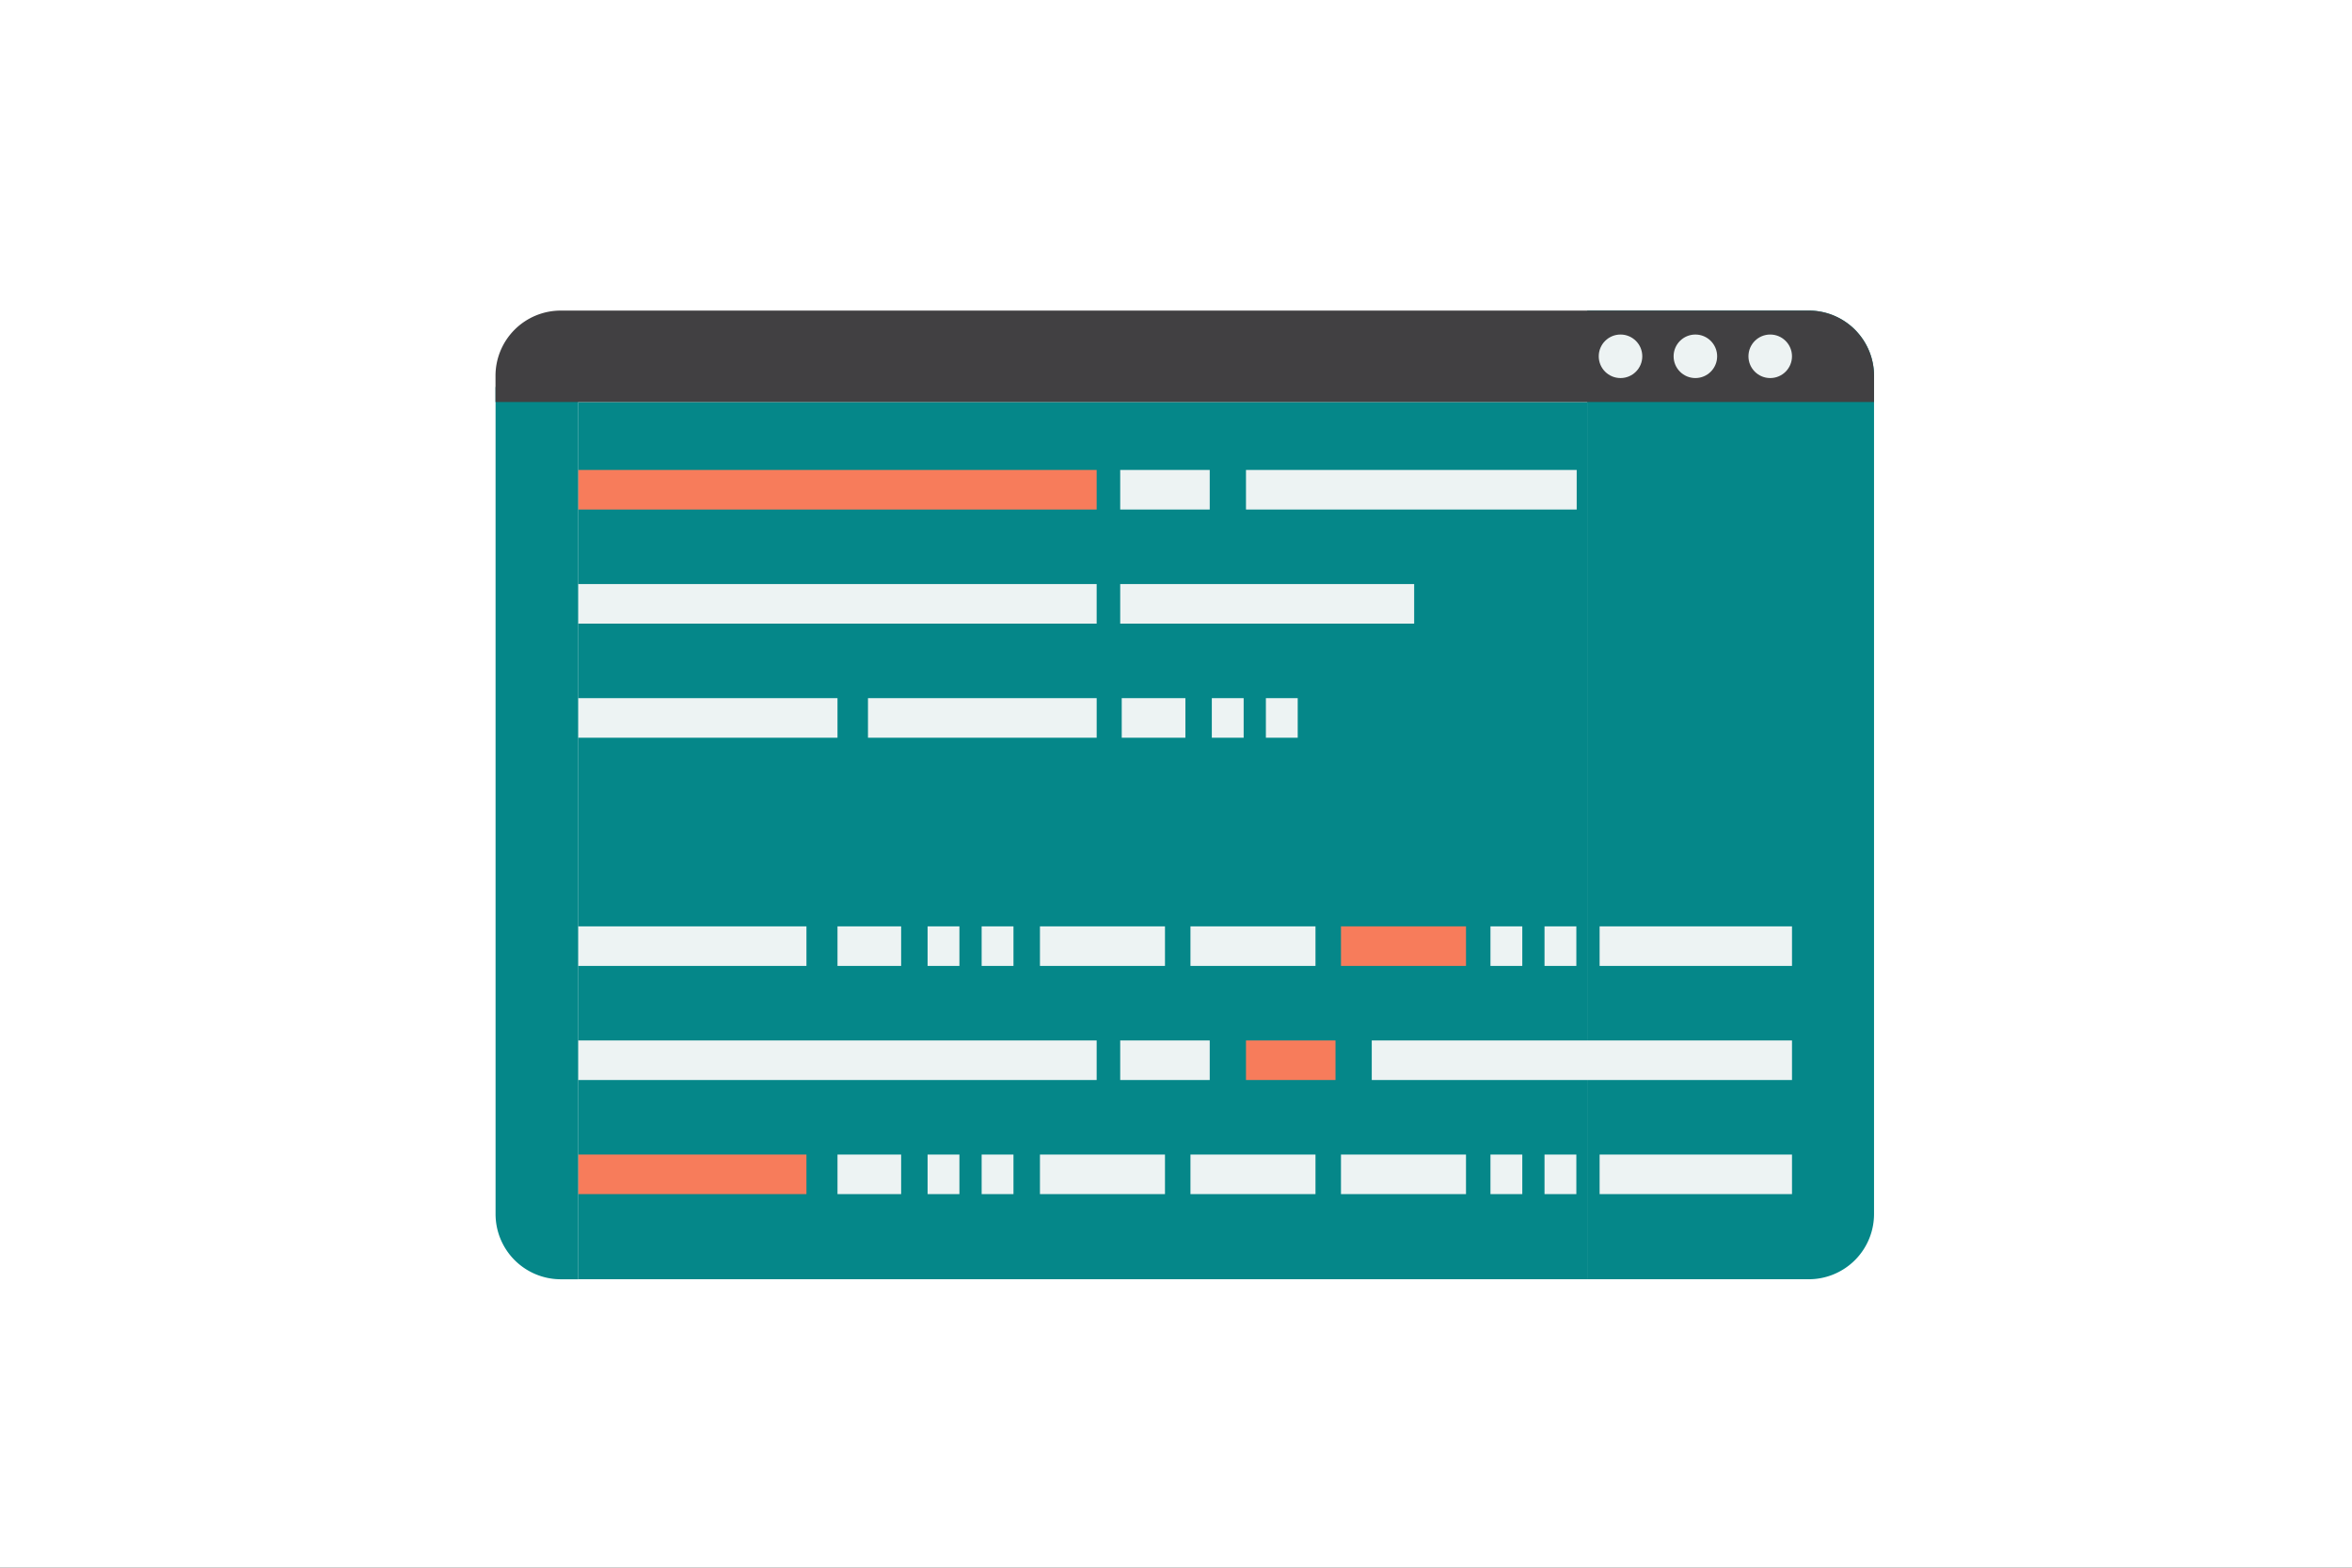
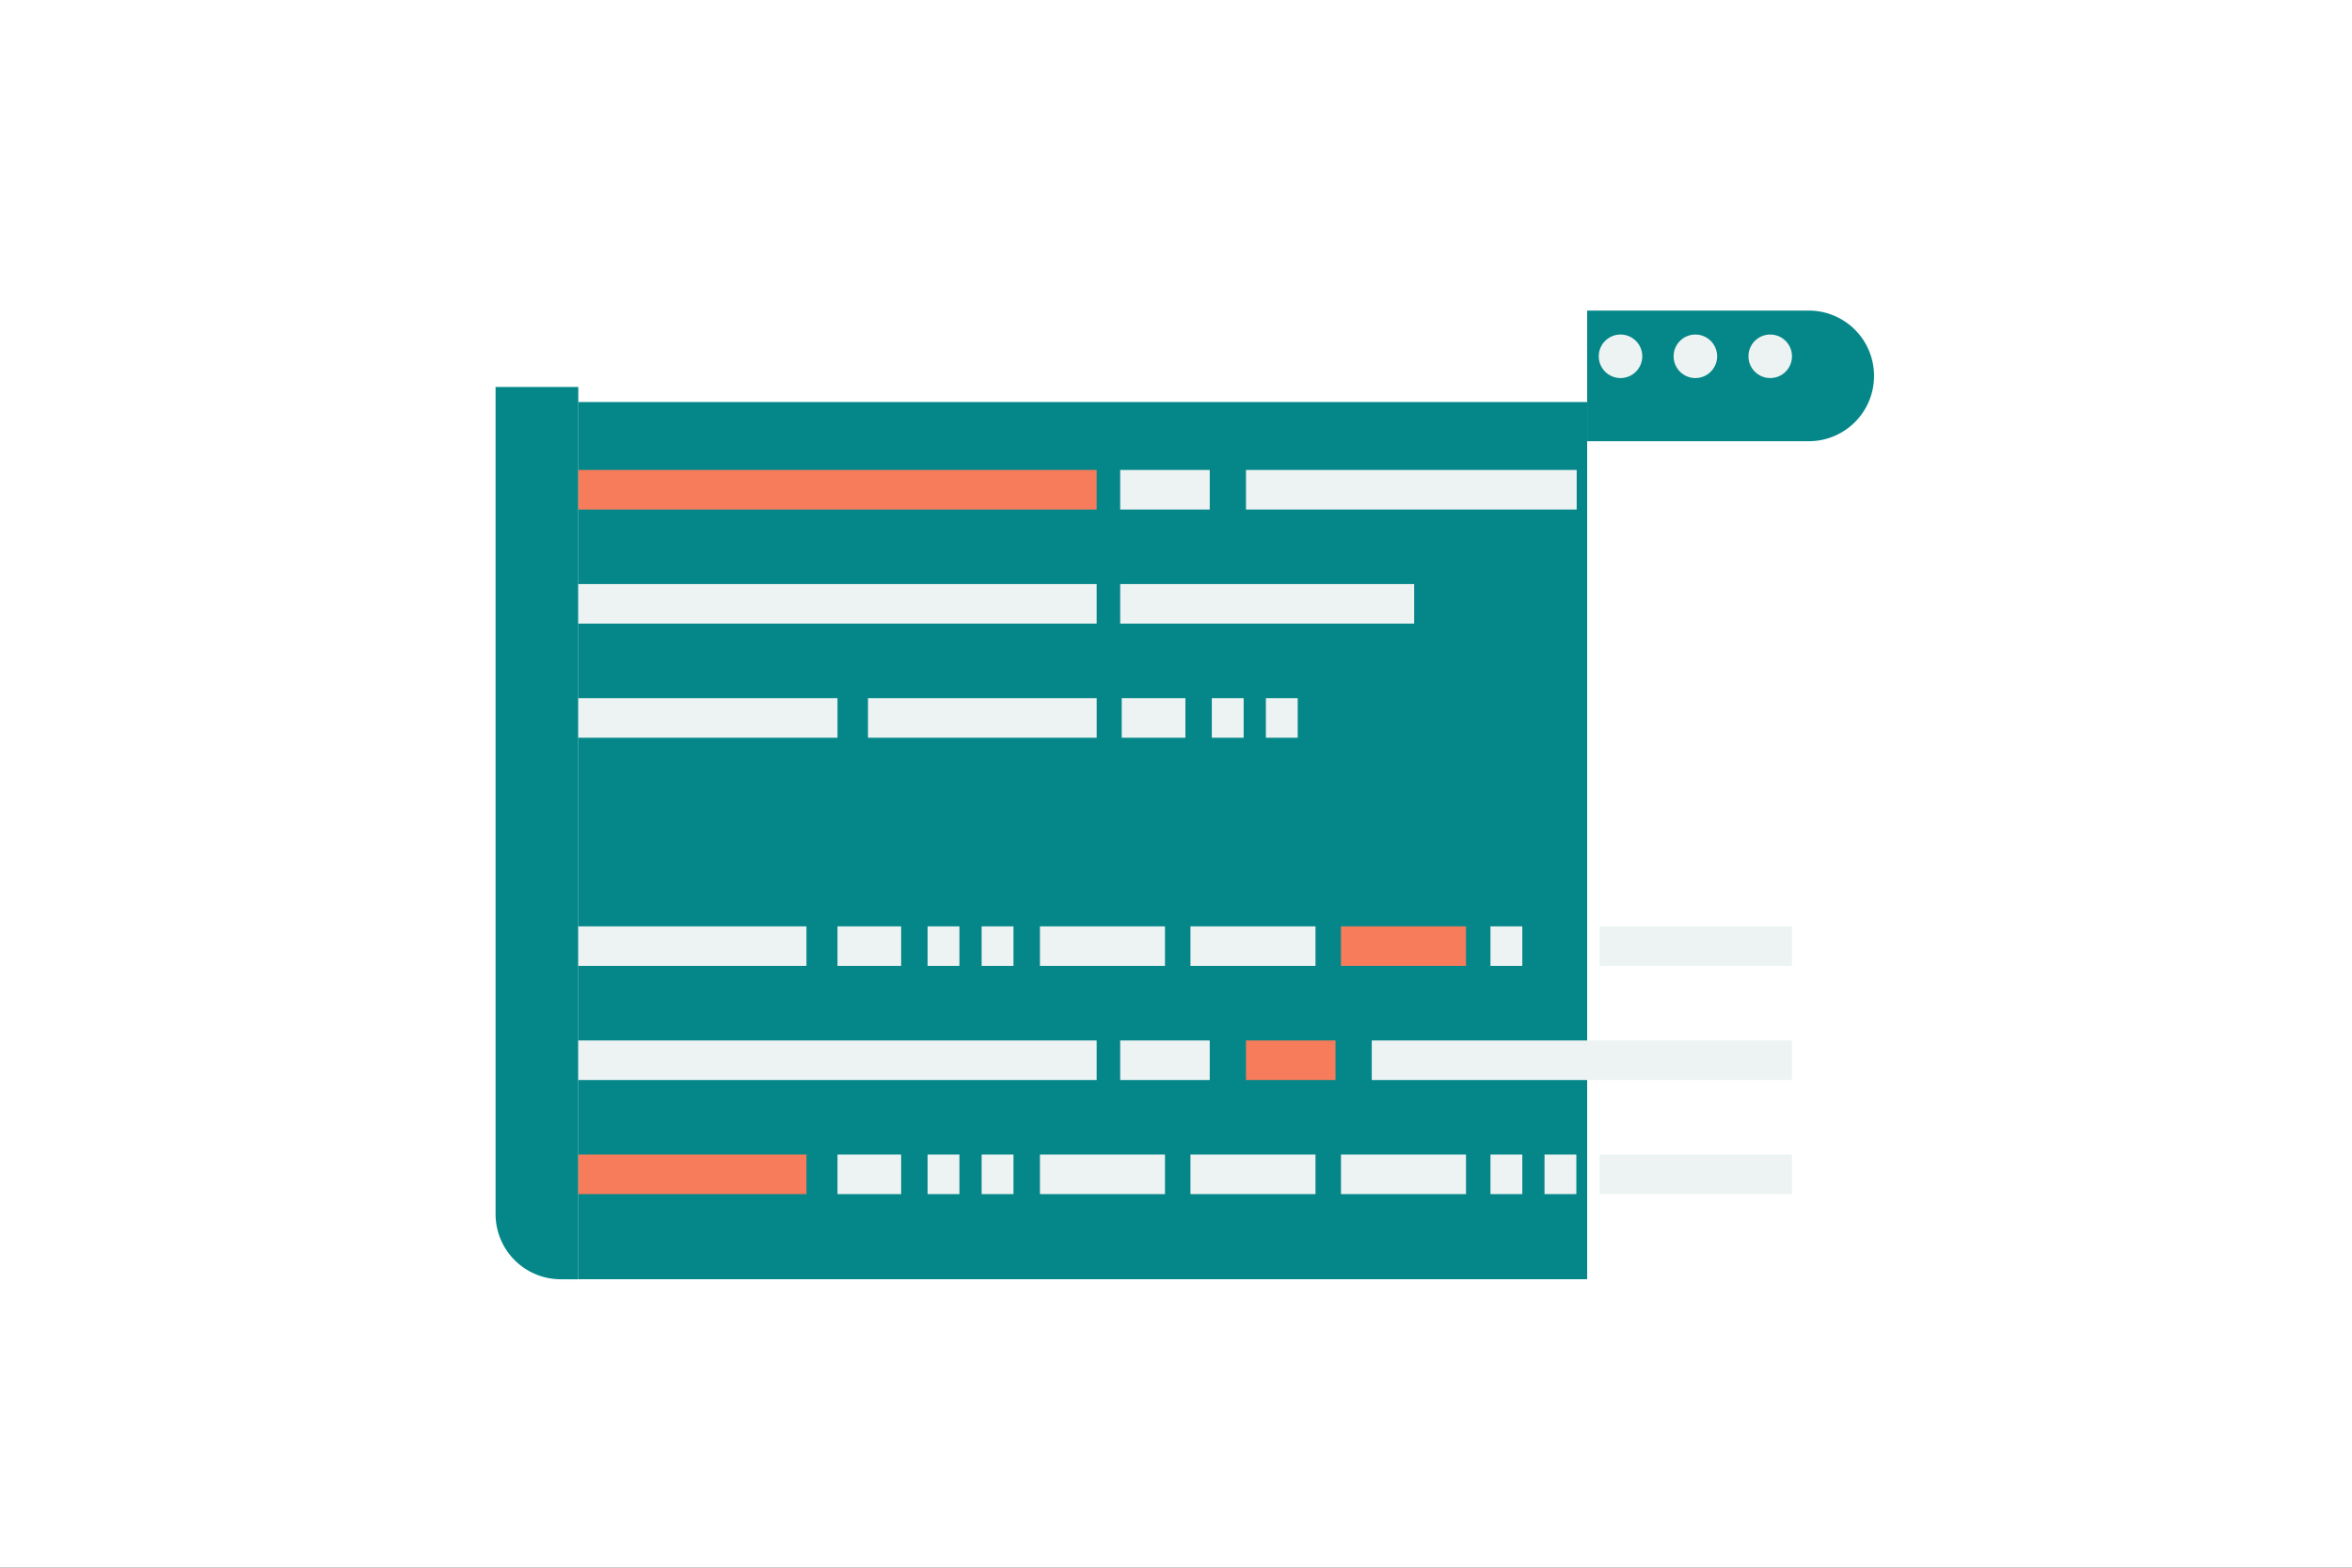
<svg xmlns="http://www.w3.org/2000/svg" width="180" height="120" viewBox="0 0 180 120">
  <rect x="0" y="0" width="180" height="120" fill="#333333" stroke="none" />
  <defs>
    <clipPath id="clip-illust_diagram_05">
      <rect width="180" height="120" />
    </clipPath>
  </defs>
  <g id="illust_diagram_05" clip-path="url(#clip-illust_diagram_05)">
    <rect width="180" height="120" fill="#fff" />
    <rect id="長方形_1568" data-name="長方形 1568" width="180" height="120" fill="none" />
    <g id="グループ_888" data-name="グループ 888" transform="translate(37.926 23.774)">
      <g id="グループ_685" data-name="グループ 685" transform="translate(6.333 6.999)">
        <g id="グループ_684" data-name="グループ 684" transform="translate(0 0)">
          <g id="グループ_683" data-name="グループ 683">
            <g id="グループ_682" data-name="グループ 682">
              <g id="グループ_681" data-name="グループ 681">
                <rect id="長方形_202" data-name="長方形 202" width="77.208" height="67.147" fill="#058789" />
              </g>
            </g>
          </g>
        </g>
      </g>
      <g id="グループ_690" data-name="グループ 690" transform="translate(83.541 0)">
        <g id="グループ_689" data-name="グループ 689" transform="translate(0 0)">
          <g id="グループ_688" data-name="グループ 688">
            <g id="グループ_687" data-name="グループ 687">
              <g id="グループ_686" data-name="グループ 686">
-                 <path id="パス_171" data-name="パス 171" d="M337.813,510.892v64.147a4.993,4.993,0,0,1-5,5H315.859V505.892h16.955A4.992,4.992,0,0,1,337.813,510.892Z" transform="translate(-315.859 -505.892)" fill="#058789" />
+                 <path id="パス_171" data-name="パス 171" d="M337.813,510.892a4.993,4.993,0,0,1-5,5H315.859V505.892h16.955A4.992,4.992,0,0,1,337.813,510.892Z" transform="translate(-315.859 -505.892)" fill="#058789" />
              </g>
            </g>
          </g>
        </g>
      </g>
      <g id="グループ_695" data-name="グループ 695" transform="translate(0 5.849)">
        <g id="グループ_694" data-name="グループ 694">
          <g id="グループ_693" data-name="グループ 693">
            <g id="グループ_692" data-name="グループ 692">
              <g id="グループ_691" data-name="グループ 691">
                <path id="パス_172" data-name="パス 172" d="M199.387,514.49v68.3h-1.333a4.993,4.993,0,0,1-5-5v-63.3Z" transform="translate(-193.054 -514.49)" fill="#058789" />
              </g>
            </g>
          </g>
        </g>
      </g>
      <g id="グループ_700" data-name="グループ 700" transform="translate(0 0)">
        <g id="グループ_699" data-name="グループ 699" transform="translate(0 0)">
          <g id="グループ_698" data-name="グループ 698">
            <g id="グループ_697" data-name="グループ 697">
              <g id="グループ_696" data-name="グループ 696">
-                 <path id="パス_173" data-name="パス 173" d="M298.549,510.892v2h-105.5v-2a4.993,4.993,0,0,1,5-5h95.5A4.993,4.993,0,0,1,298.549,510.892Z" transform="translate(-193.054 -505.892)" fill="#414042" />
-               </g>
+                 </g>
            </g>
          </g>
        </g>
      </g>
      <g id="グループ_716" data-name="グループ 716" transform="translate(84.427 1.833)">
        <g id="グループ_705" data-name="グループ 705" transform="translate(0 0)">
          <g id="グループ_704" data-name="グループ 704">
            <g id="グループ_703" data-name="グループ 703">
              <g id="グループ_702" data-name="グループ 702">
                <g id="グループ_701" data-name="グループ 701">
                  <circle id="楕円形_11" data-name="楕円形 11" cx="1.666" cy="1.666" r="1.666" fill="#edf3f3" />
                </g>
              </g>
            </g>
          </g>
        </g>
        <g id="グループ_710" data-name="グループ 710" transform="translate(5.729 0)">
          <g id="グループ_709" data-name="グループ 709">
            <g id="グループ_708" data-name="グループ 708">
              <g id="グループ_707" data-name="グループ 707">
                <g id="グループ_706" data-name="グループ 706">
                  <circle id="楕円形_12" data-name="楕円形 12" cx="1.666" cy="1.666" r="1.666" fill="#edf3f3" />
                </g>
              </g>
            </g>
          </g>
        </g>
        <g id="グループ_715" data-name="グループ 715" transform="translate(11.457 0)">
          <g id="グループ_714" data-name="グループ 714">
            <g id="グループ_713" data-name="グループ 713">
              <g id="グループ_712" data-name="グループ 712">
                <g id="グループ_711" data-name="グループ 711">
                  <circle id="楕円形_13" data-name="楕円形 13" cx="1.666" cy="1.666" r="1.666" fill="#edf3f3" />
                </g>
              </g>
            </g>
          </g>
        </g>
      </g>
      <g id="グループ_887" data-name="グループ 887" transform="translate(6.333 12.199)">
        <g id="グループ_721" data-name="グループ 721" transform="translate(0 8.734)">
          <g id="グループ_720" data-name="グループ 720">
            <g id="グループ_719" data-name="グループ 719">
              <g id="グループ_718" data-name="グループ 718">
                <g id="グループ_717" data-name="グループ 717">
                  <rect id="長方形_203" data-name="長方形 203" width="39.669" height="3.029" fill="#edf3f3" />
                </g>
              </g>
            </g>
          </g>
        </g>
        <g id="グループ_726" data-name="グループ 726" transform="translate(41.471 8.734)">
          <g id="グループ_725" data-name="グループ 725">
            <g id="グループ_724" data-name="グループ 724">
              <g id="グループ_723" data-name="グループ 723">
                <g id="グループ_722" data-name="グループ 722">
                  <rect id="長方形_204" data-name="長方形 204" width="22.497" height="3.029" fill="#edf3f3" />
                </g>
              </g>
            </g>
          </g>
        </g>
        <g id="グループ_731" data-name="グループ 731" transform="translate(0 17.468)">
          <g id="グループ_730" data-name="グループ 730">
            <g id="グループ_729" data-name="グループ 729">
              <g id="グループ_728" data-name="グループ 728">
                <g id="グループ_727" data-name="グループ 727">
                  <rect id="長方形_205" data-name="長方形 205" width="19.835" height="3.029" fill="#edf3f3" />
                </g>
              </g>
            </g>
          </g>
        </g>
        <g id="グループ_736" data-name="グループ 736" transform="translate(22.168 17.468)">
          <g id="グループ_735" data-name="グループ 735">
            <g id="グループ_734" data-name="グループ 734">
              <g id="グループ_733" data-name="グループ 733">
                <g id="グループ_732" data-name="グループ 732">
                  <rect id="長方形_206" data-name="長方形 206" width="17.502" height="3.029" fill="#edf3f3" />
                </g>
              </g>
            </g>
          </g>
        </g>
        <g id="グループ_741" data-name="グループ 741" transform="translate(60.723 43.67)">
          <g id="グループ_740" data-name="グループ 740">
            <g id="グループ_739" data-name="グループ 739">
              <g id="グループ_738" data-name="グループ 738">
                <g id="グループ_737" data-name="グループ 737">
                  <rect id="長方形_207" data-name="長方形 207" width="32.161" height="3.028" fill="#edf3f3" />
                </g>
              </g>
            </g>
          </g>
        </g>
        <g id="グループ_746" data-name="グループ 746" transform="translate(51.097 43.67)">
          <g id="グループ_745" data-name="グループ 745">
            <g id="グループ_744" data-name="グループ 744">
              <g id="グループ_743" data-name="グループ 743">
                <g id="グループ_742" data-name="グループ 742">
                  <rect id="長方形_208" data-name="長方形 208" width="6.851" height="3.028" fill="#f77c5b" />
                </g>
              </g>
            </g>
          </g>
        </g>
        <g id="グループ_751" data-name="グループ 751" transform="translate(41.471 43.67)">
          <g id="グループ_750" data-name="グループ 750">
            <g id="グループ_749" data-name="グループ 749">
              <g id="グループ_748" data-name="グループ 748">
                <g id="グループ_747" data-name="グループ 747">
                  <rect id="長方形_209" data-name="長方形 209" width="6.851" height="3.028" fill="#edf3f3" />
                </g>
              </g>
            </g>
          </g>
        </g>
        <g id="グループ_756" data-name="グループ 756" transform="translate(0 43.67)">
          <g id="グループ_755" data-name="グループ 755">
            <g id="グループ_754" data-name="グループ 754">
              <g id="グループ_753" data-name="グループ 753">
                <g id="グループ_752" data-name="グループ 752">
                  <rect id="長方形_210" data-name="長方形 210" width="39.669" height="3.028" fill="#edf3f3" />
                </g>
              </g>
            </g>
          </g>
        </g>
        <g id="グループ_761" data-name="グループ 761" transform="translate(51.097 0)">
          <g id="グループ_760" data-name="グループ 760">
            <g id="グループ_759" data-name="グループ 759">
              <g id="グループ_758" data-name="グループ 758">
                <g id="グループ_757" data-name="グループ 757">
                  <rect id="長方形_211" data-name="長方形 211" width="25.309" height="3.029" fill="#edf3f3" />
                </g>
              </g>
            </g>
          </g>
        </g>
        <g id="グループ_766" data-name="グループ 766" transform="translate(41.471 0)">
          <g id="グループ_765" data-name="グループ 765">
            <g id="グループ_764" data-name="グループ 764">
              <g id="グループ_763" data-name="グループ 763">
                <g id="グループ_762" data-name="グループ 762">
                  <rect id="長方形_212" data-name="長方形 212" width="6.851" height="3.029" fill="#edf3f3" />
                </g>
              </g>
            </g>
          </g>
        </g>
        <g id="グループ_771" data-name="グループ 771" transform="translate(0 0)">
          <g id="グループ_770" data-name="グループ 770">
            <g id="グループ_769" data-name="グループ 769">
              <g id="グループ_768" data-name="グループ 768">
                <g id="グループ_767" data-name="グループ 767">
                  <rect id="長方形_213" data-name="長方形 213" width="39.669" height="3.029" fill="#f77c5b" />
                </g>
              </g>
            </g>
          </g>
        </g>
        <g id="グループ_776" data-name="グループ 776" transform="translate(0 52.403)">
          <g id="グループ_775" data-name="グループ 775">
            <g id="グループ_774" data-name="グループ 774">
              <g id="グループ_773" data-name="グループ 773">
                <g id="グループ_772" data-name="グループ 772">
                  <rect id="長方形_214" data-name="長方形 214" width="17.459" height="3.028" fill="#f77c5b" />
                </g>
              </g>
            </g>
          </g>
        </g>
        <g id="グループ_781" data-name="グループ 781" transform="translate(19.835 52.403)">
          <g id="グループ_780" data-name="グループ 780">
            <g id="グループ_779" data-name="グループ 779">
              <g id="グループ_778" data-name="グループ 778">
                <g id="グループ_777" data-name="グループ 777">
                  <rect id="長方形_215" data-name="長方形 215" width="4.871" height="3.028" fill="#edf3f3" />
                </g>
              </g>
            </g>
          </g>
        </g>
        <g id="グループ_786" data-name="グループ 786" transform="translate(35.329 52.403)">
          <g id="グループ_785" data-name="グループ 785">
            <g id="グループ_784" data-name="グループ 784">
              <g id="グループ_783" data-name="グループ 783">
                <g id="グループ_782" data-name="グループ 782">
                  <rect id="長方形_216" data-name="長方形 216" width="9.568" height="3.028" fill="#edf3f3" />
                </g>
              </g>
            </g>
          </g>
        </g>
        <g id="グループ_791" data-name="グループ 791" transform="translate(46.848 52.403)">
          <g id="グループ_790" data-name="グループ 790">
            <g id="グループ_789" data-name="グループ 789">
              <g id="グループ_788" data-name="グループ 788">
                <g id="グループ_787" data-name="グループ 787">
                  <rect id="長方形_217" data-name="長方形 217" width="9.568" height="3.028" fill="#edf3f3" />
                </g>
              </g>
            </g>
          </g>
        </g>
        <g id="グループ_796" data-name="グループ 796" transform="translate(58.367 52.403)">
          <g id="グループ_795" data-name="グループ 795">
            <g id="グループ_794" data-name="グループ 794">
              <g id="グループ_793" data-name="グループ 793">
                <g id="グループ_792" data-name="グループ 792">
                  <rect id="長方形_218" data-name="長方形 218" width="9.568" height="3.028" fill="#edf3f3" />
                </g>
              </g>
            </g>
          </g>
        </g>
        <g id="グループ_801" data-name="グループ 801" transform="translate(78.16 52.403)">
          <g id="グループ_800" data-name="グループ 800">
            <g id="グループ_799" data-name="グループ 799">
              <g id="グループ_798" data-name="グループ 798">
                <g id="グループ_797" data-name="グループ 797">
                  <rect id="長方形_219" data-name="長方形 219" width="14.724" height="3.028" fill="#edf3f3" />
                </g>
              </g>
            </g>
          </g>
        </g>
        <g id="グループ_806" data-name="グループ 806" transform="translate(26.73 52.403)">
          <g id="グループ_805" data-name="グループ 805">
            <g id="グループ_804" data-name="グループ 804">
              <g id="グループ_803" data-name="グループ 803">
                <g id="グループ_802" data-name="グループ 802">
                  <rect id="長方形_220" data-name="長方形 220" width="2.436" height="3.028" fill="#edf3f3" />
                </g>
              </g>
            </g>
          </g>
        </g>
        <g id="グループ_811" data-name="グループ 811" transform="translate(30.867 52.403)">
          <g id="グループ_810" data-name="グループ 810">
            <g id="グループ_809" data-name="グループ 809">
              <g id="グループ_808" data-name="グループ 808">
                <g id="グループ_807" data-name="グループ 807">
                  <rect id="長方形_221" data-name="長方形 221" width="2.436" height="3.028" fill="#edf3f3" />
                </g>
              </g>
            </g>
          </g>
        </g>
        <g id="グループ_816" data-name="グループ 816" transform="translate(69.807 52.403)">
          <g id="グループ_815" data-name="グループ 815">
            <g id="グループ_814" data-name="グループ 814">
              <g id="グループ_813" data-name="グループ 813">
                <g id="グループ_812" data-name="グループ 812">
                  <rect id="長方形_222" data-name="長方形 222" width="2.436" height="3.028" fill="#edf3f3" />
                </g>
              </g>
            </g>
          </g>
        </g>
        <g id="グループ_821" data-name="グループ 821" transform="translate(73.944 52.403)">
          <g id="グループ_820" data-name="グループ 820">
            <g id="グループ_819" data-name="グループ 819">
              <g id="グループ_818" data-name="グループ 818">
                <g id="グループ_817" data-name="グループ 817">
                  <rect id="長方形_223" data-name="長方形 223" width="2.436" height="3.028" fill="#edf3f3" />
                </g>
              </g>
            </g>
          </g>
        </g>
        <g id="グループ_826" data-name="グループ 826" transform="translate(0 34.936)">
          <g id="グループ_825" data-name="グループ 825">
            <g id="グループ_824" data-name="グループ 824">
              <g id="グループ_823" data-name="グループ 823">
                <g id="グループ_822" data-name="グループ 822">
                  <rect id="長方形_224" data-name="長方形 224" width="17.459" height="3.028" fill="#edf3f3" />
                </g>
              </g>
            </g>
          </g>
        </g>
        <g id="グループ_831" data-name="グループ 831" transform="translate(19.835 34.936)">
          <g id="グループ_830" data-name="グループ 830">
            <g id="グループ_829" data-name="グループ 829">
              <g id="グループ_828" data-name="グループ 828">
                <g id="グループ_827" data-name="グループ 827">
                  <rect id="長方形_225" data-name="長方形 225" width="4.871" height="3.028" fill="#edf3f3" />
                </g>
              </g>
            </g>
          </g>
        </g>
        <g id="グループ_836" data-name="グループ 836" transform="translate(35.329 34.936)">
          <g id="グループ_835" data-name="グループ 835">
            <g id="グループ_834" data-name="グループ 834">
              <g id="グループ_833" data-name="グループ 833">
                <g id="グループ_832" data-name="グループ 832">
                  <rect id="長方形_226" data-name="長方形 226" width="9.568" height="3.028" fill="#edf3f3" />
                </g>
              </g>
            </g>
          </g>
        </g>
        <g id="グループ_841" data-name="グループ 841" transform="translate(46.848 34.936)">
          <g id="グループ_840" data-name="グループ 840">
            <g id="グループ_839" data-name="グループ 839">
              <g id="グループ_838" data-name="グループ 838">
                <g id="グループ_837" data-name="グループ 837">
                  <rect id="長方形_227" data-name="長方形 227" width="9.568" height="3.028" fill="#edf3f3" />
                </g>
              </g>
            </g>
          </g>
        </g>
        <g id="グループ_846" data-name="グループ 846" transform="translate(58.367 34.936)">
          <g id="グループ_845" data-name="グループ 845">
            <g id="グループ_844" data-name="グループ 844">
              <g id="グループ_843" data-name="グループ 843">
                <g id="グループ_842" data-name="グループ 842">
                  <rect id="長方形_228" data-name="長方形 228" width="9.568" height="3.028" fill="#f77c5b" />
                </g>
              </g>
            </g>
          </g>
        </g>
        <g id="グループ_851" data-name="グループ 851" transform="translate(78.16 34.936)">
          <g id="グループ_850" data-name="グループ 850">
            <g id="グループ_849" data-name="グループ 849">
              <g id="グループ_848" data-name="グループ 848">
                <g id="グループ_847" data-name="グループ 847">
                  <rect id="長方形_229" data-name="長方形 229" width="14.724" height="3.028" fill="#edf3f3" />
                </g>
              </g>
            </g>
          </g>
        </g>
        <g id="グループ_856" data-name="グループ 856" transform="translate(26.73 34.936)">
          <g id="グループ_855" data-name="グループ 855">
            <g id="グループ_854" data-name="グループ 854">
              <g id="グループ_853" data-name="グループ 853">
                <g id="グループ_852" data-name="グループ 852">
                  <rect id="長方形_230" data-name="長方形 230" width="2.436" height="3.028" fill="#edf3f3" />
                </g>
              </g>
            </g>
          </g>
        </g>
        <g id="グループ_861" data-name="グループ 861" transform="translate(30.867 34.936)">
          <g id="グループ_860" data-name="グループ 860">
            <g id="グループ_859" data-name="グループ 859">
              <g id="グループ_858" data-name="グループ 858">
                <g id="グループ_857" data-name="グループ 857">
                  <rect id="長方形_231" data-name="長方形 231" width="2.436" height="3.028" fill="#edf3f3" />
                </g>
              </g>
            </g>
          </g>
        </g>
        <g id="グループ_866" data-name="グループ 866" transform="translate(41.588 17.468)">
          <g id="グループ_865" data-name="グループ 865">
            <g id="グループ_864" data-name="グループ 864">
              <g id="グループ_863" data-name="グループ 863">
                <g id="グループ_862" data-name="グループ 862">
                  <rect id="長方形_232" data-name="長方形 232" width="4.872" height="3.029" fill="#edf3f3" />
                </g>
              </g>
            </g>
          </g>
        </g>
        <g id="グループ_871" data-name="グループ 871" transform="translate(48.483 17.468)">
          <g id="グループ_870" data-name="グループ 870">
            <g id="グループ_869" data-name="グループ 869">
              <g id="グループ_868" data-name="グループ 868">
                <g id="グループ_867" data-name="グループ 867">
                  <rect id="長方形_233" data-name="長方形 233" width="2.436" height="3.029" fill="#edf3f3" />
                </g>
              </g>
            </g>
          </g>
        </g>
        <g id="グループ_876" data-name="グループ 876" transform="translate(52.62 17.468)">
          <g id="グループ_875" data-name="グループ 875">
            <g id="グループ_874" data-name="グループ 874">
              <g id="グループ_873" data-name="グループ 873">
                <g id="グループ_872" data-name="グループ 872">
                  <rect id="長方形_234" data-name="長方形 234" width="2.436" height="3.029" fill="#edf3f3" />
                </g>
              </g>
            </g>
          </g>
        </g>
        <g id="グループ_881" data-name="グループ 881" transform="translate(69.807 34.936)">
          <g id="グループ_880" data-name="グループ 880">
            <g id="グループ_879" data-name="グループ 879">
              <g id="グループ_878" data-name="グループ 878">
                <g id="グループ_877" data-name="グループ 877">
                  <rect id="長方形_235" data-name="長方形 235" width="2.436" height="3.028" fill="#edf3f3" />
                </g>
              </g>
            </g>
          </g>
        </g>
        <g id="グループ_886" data-name="グループ 886" transform="translate(73.944 34.936)">
          <g id="グループ_885" data-name="グループ 885">
            <g id="グループ_884" data-name="グループ 884">
              <g id="グループ_883" data-name="グループ 883">
                <g id="グループ_882" data-name="グループ 882">
-                   <rect id="長方形_236" data-name="長方形 236" width="2.436" height="3.028" fill="#edf3f3" />
-                 </g>
+                   </g>
              </g>
            </g>
          </g>
        </g>
      </g>
    </g>
  </g>
</svg>